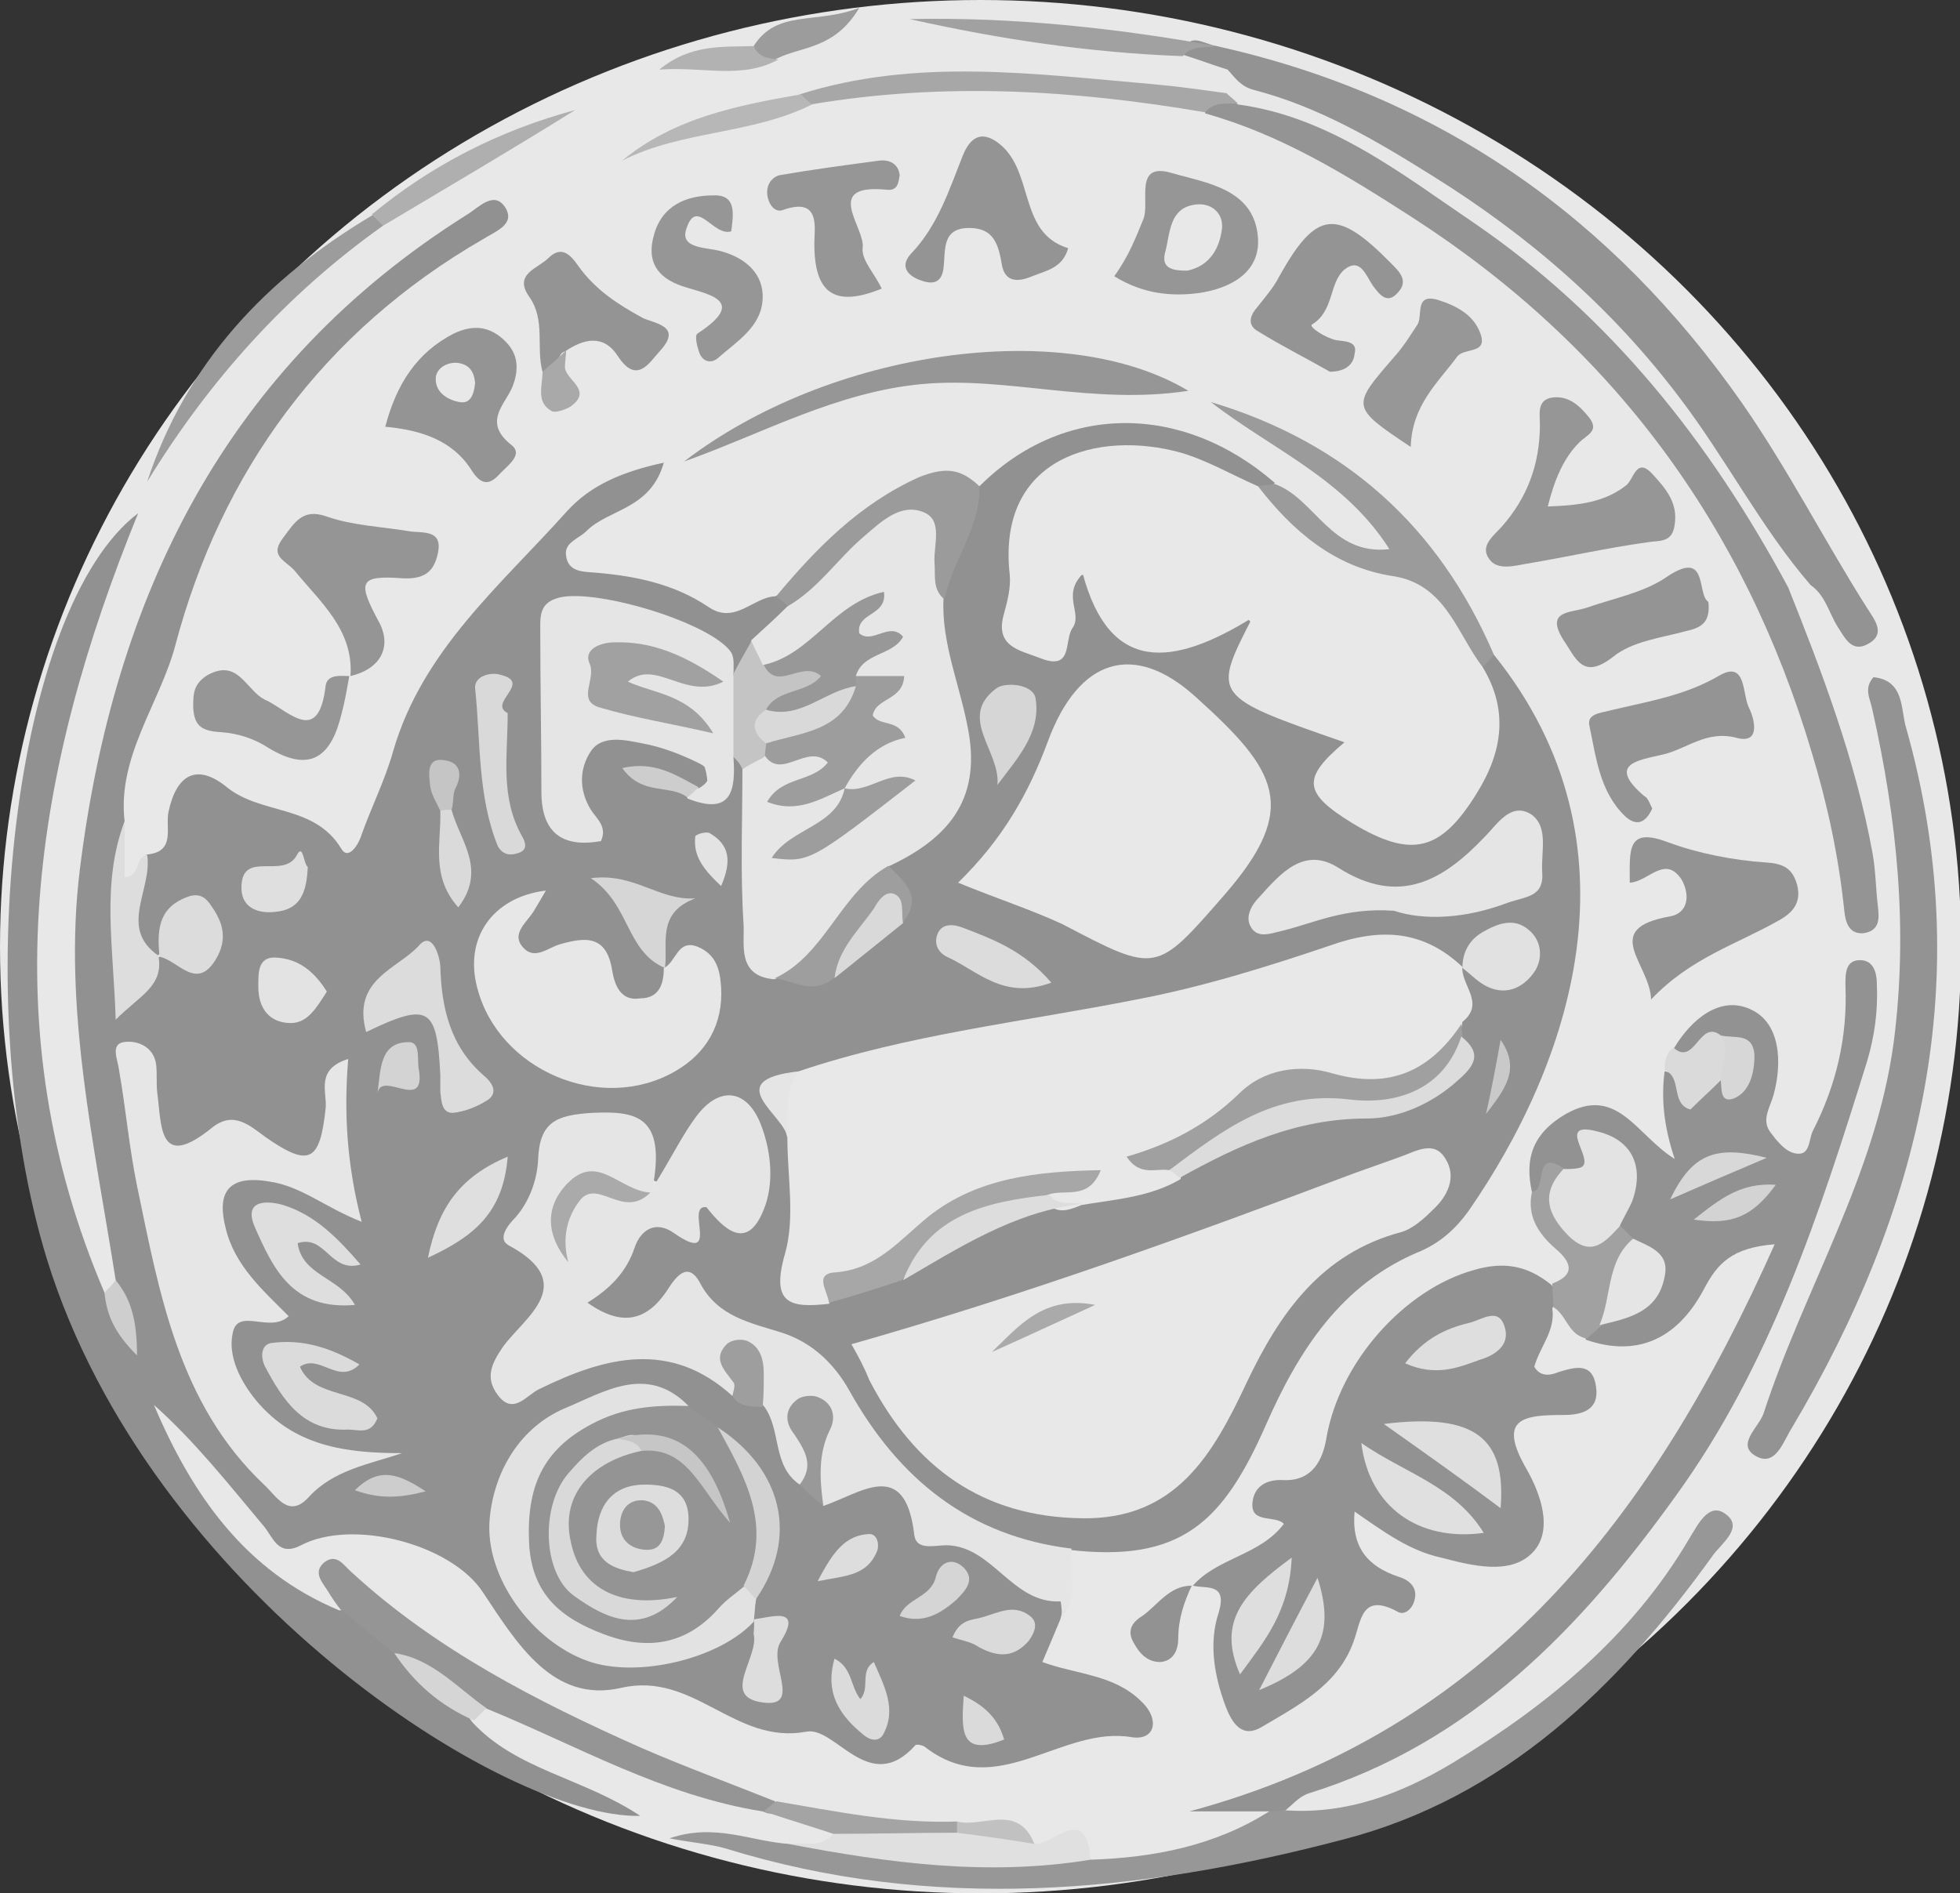
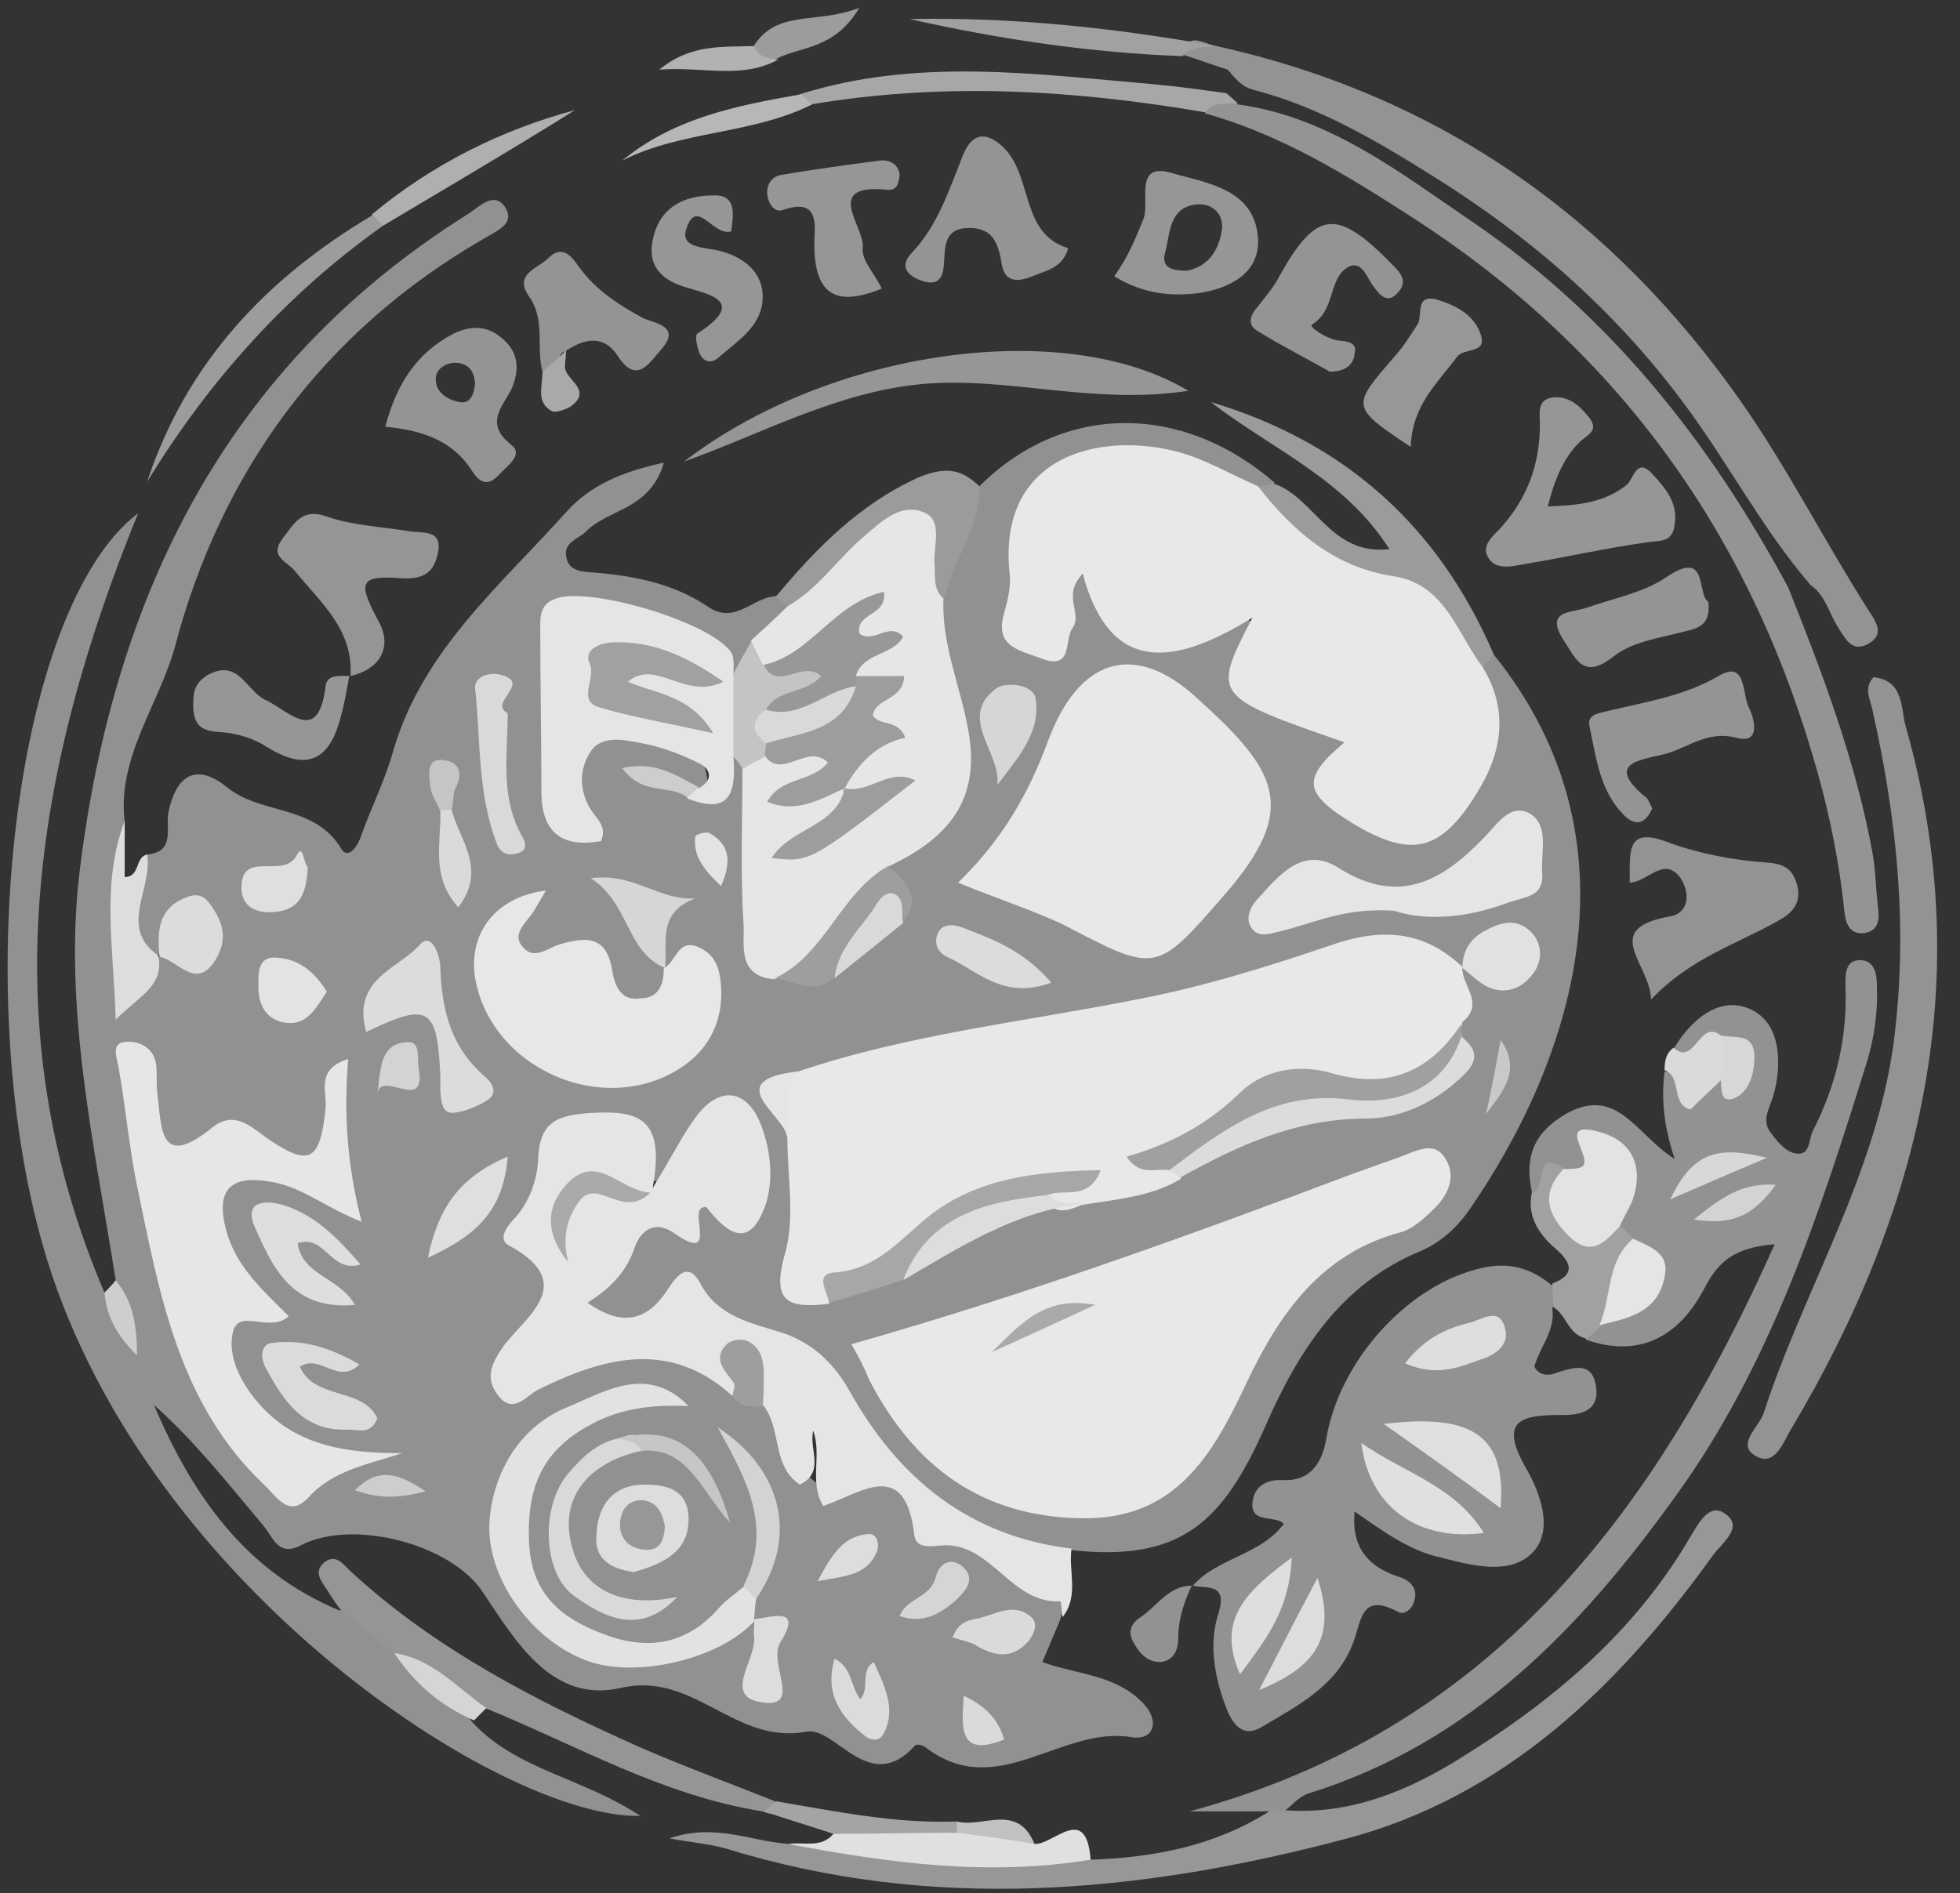
<svg xmlns="http://www.w3.org/2000/svg" version="1.1" id="Layer_1" x="0px" y="0px" viewBox="0 0 174.5 168.6" style="enable-background:new 0 0 174.5 168.6;" xml:space="preserve">
  <rect x="0" y="0" width="174.5" height="168.6" fill="#333333" stroke="none" />
  <style type="text/css">
	.st0{opacity:0.89;}
	.st1{fill:#FEFEFE;}
	.st2{fill:#9C9C9C;}
	.st3{fill:#9D9D9D;}
	.st4{fill:#FBFBFB;}
	.st5{fill:#9E9E9E;}
	.st6{fill:#A3A3A3;}
	.st7{fill:#9F9F9F;}
	.st8{fill:#A2A2A2;}
	.st9{fill:#A1A1A1;}
	.st10{fill:#A7A7A7;}
	.st11{fill:#A0A0A0;}
	.st12{fill:#F5F5F5;}
	.st13{fill:#A8A8A8;}
	.st14{fill:#B5B5B5;}
	.st15{fill:#AEAEAE;}
	.st16{fill:#F2F2F2;}
	.st17{fill:#BEBEBE;}
	.st18{fill:#C7C7C7;}
	.st19{fill:#EEEEEE;}
	.st20{fill:#B2B2B2;}
	.st21{fill:#C1C1C1;}
	.st22{fill:#E8E8E8;}
	.st23{fill:#B7B7B7;}
	.st24{fill:#E1E1E1;}
	.st25{fill:#D2D2D2;}
	.st26{fill:#FCFCFC;}
	.st27{fill:#FDFDFD;}
	.st28{fill:#FAFAFA;}
	.st29{fill:#F7F7F7;}
	.st30{fill:#ADADAD;}
	.st31{fill:#F0F0F0;}
	.st32{fill:#EFEFEF;}
	.st33{fill:#F3F3F3;}
	.st34{fill:#EDEDED;}
	.st35{fill:#ABABAB;}
	.st36{fill:#F6F6F6;}
	.st37{fill:#EAEAEA;}
	.st38{fill:#D5D5D5;}
	.st39{fill:#F1F1F1;}
	.st40{fill:#F4F4F4;}
	.st41{fill:#E6E6E6;}
	.st42{fill:#F8F8F8;}
	.st43{fill:#A5A5A5;}
	.st44{fill:#DBDBDB;}
	.st45{fill:#D7D7D7;}
	.st46{fill:#DFDFDF;}
	.st47{fill:#E0E0E0;}
	.st48{fill:#ECECEC;}
	.st49{fill:#EBEBEB;}
	.st50{fill:#B8B8B8;}
	.st51{fill:#AAAAAA;}
	.st52{fill:#A4A4A4;}
	.st53{fill:#D8D8D8;}
</style>
  <g class="st0">
-     <ellipse class="st1" cx="87.3" cy="84.3" rx="87.3" ry="84.3" />
    <path class="st2" d="M87.2,43.3c7.4-7.4,18-7.5,26.3-0.3c-0.3,0.4-0.7,0.7-1.1,0.8c-3.2,0.3-5.6-1.9-8.5-2.5   c-4-0.8-7.8-0.6-10.6,2.5c-3,3.2-1.8,7.6-2.1,11.4c-0.1,0.8,0.7,1.6,1.7,1.5c1-0.1,1.2-1,1.4-1.8c0.3-1.4-0.4-3.4,1.6-3.7   c1.4-0.2,2.2,1.3,3,2.4c2.2,3,5,3.6,8.3,2.2c3-1.2,5.4-1.9,4,3c-0.9,3.5,1.3,4.8,4.4,5c3.6,0.2,6.6,0.5,3.5,5.4   c-0.9,1.5,1.6,2.6,3,3.4c2.4,1.3,4.7,1.4,6.8-0.7c3.5-3.6,3.6-8,2.6-12.5c0.3-0.7,0.6-1.3,1.5-1.1c13.6,16.9,6.8,36.5-2.3,49.6   c-1.1,1.5-2.4,2.7-4.2,3.5c-7.1,2.9-10.9,8.9-13.8,15.5c-3.8,8.6-7.5,12.3-17.6,11.1c-7.7,1-13.5-2.8-17.2-8.7   c-3.9-6.2-9.6-9.4-15.5-12.7c-1.8-1-2.8,0.2-4,0.9c-1.9,1-4,1.3-5.6-0.3c-2-2,0.5-3.2,1.3-4.6c2.3-4,5.9-5.6,10.4-5   c1.7,0.2,2.2-0.5,2.3-1.8c0.1-2.1,0.6-4.5-1.7-5.9c-1.3-0.8-2.1,0.3-2.9,1.3c-0.5,0.7-0.9,1.4-1.3,2.1c-1.4,2.1-2.9,3.1-3.9-0.2   c-0.7-2.2-2.3-2.5-4.3-2.5c-2.3,0-3.3,1.2-3.7,3.3c-0.7,3.1-3.7,6.1-0.3,9.6c1.1,1.1-0.1,3.1-1,4.6c-0.8,1.4-2.3,2.4-2,5   c6.6-2.2,13.3-5.5,19.6,0.1c0.9,0.7,2,1.1,3,1.6c2.2,1.5,1.7,4.5,3.4,6.3c0.7,0.8,1.4,1.5,2.5,1.3c3.5-1.2,5.8-0.6,8.5,2.6   c2.1,2.5,5.9,4.2,9.4,5.3c2.3,0.8,2.9,1.8,2.3,3.9c-0.5,1.2-1,2.4-1.6,3.8c3,1.1,6.3,1.1,8.7,3.4c1.8,1.6,1.4,3.6-0.7,3.3   c-6.3-1.1-12,5.8-18.4,0.9c-0.2-0.2-0.8-0.3-0.9-0.2c-4.1,4.6-7.1-1.7-9.7-1.2c-6.4,1.2-10-5.4-16.5-3.9c-6.1,1.4-9.3-4-12.3-8.5   c-2.8-4.3-11.6-6.6-16.2-4.2c-2.1,1.1-2.5-0.8-3.4-1.8c-3.1-3.7-6.1-7.5-9.7-10.7c3.4,8,8.1,14.8,16.5,18.3   c2.8-0.4,3.7,2.2,5.4,3.4c1.9,2.4,4.8,3.9,6.4,6.5c3.9,4.3,9.9,5,15,8.4c-12.1,0.3-43.7-20.2-52.8-49.5c-7.1-23-3-58.1,8.1-66.5   C3,68.5-0.8,91.5,9.3,115.1c0.6,0.5,0.8,1.2,1.5,1.6c-0.5-0.9,0-1.9-0.5-2.7c-1.9-12.1-4.7-24.3-3.2-36.5c3-24.4,13-44.9,34.5-58.4   c1-0.6,2.4-2.2,3.4-0.6c0.9,1.5-0.9,2.1-2,2.8C28.8,29.5,19.7,42,15.6,57.5c-1.4,5.2-5.2,9.9-4.5,15.7c-1.3,4.1-0.1,8.2,0.3,12.2   c0.3,3.3,1.6,0.1,2.4,0.1c0.5-0.5,1.1-0.6,1.8-0.6c1.3,0.1,2.4-0.1,2.5-1.7c0-0.5-0.1-1.1-0.6-1.3c-1.6-0.5-1.8,1-2.4,1.9   c-0.4,0.7-0.8,1.4-1.8,1.5c-4.3-2.9-0.4-6.1-0.3-9.2c2.7-0.2,1.7-2.4,2-3.8c0.7-3.3,2.5-4.4,5.2-2.2c3.1,2.5,7.8,1.5,10.2,5.5   c0.6,1,1.5-0.3,1.8-1.3c0.9-2.5,2.1-4.9,2.8-7.4c2.6-9,9.6-14.8,15.5-21.4c2.1-2.3,4.9-3.5,8.6-4.3c-1.2,4.2-4.9,4.1-6.9,6.1   c-0.7,0.7-2,1-1.8,2.2c0.2,1.5,1.6,1.4,2.7,1.5c3.5,0.3,6.9,1,9.9,3c2.4,1.7,4-0.8,6-0.9c0.9-0.4,1.2,0.2,1.4,0.9   c-0.4,1.7-1.8,2.7-2.6,4.1c-0.9,0.9-1,3-3.1,2c-2.8-4.3-7.2-4.9-11.7-5.4c-1.6-0.2-3.2,0.4-3.3,2.3c-0.2,5.2-0.9,10.5,0.8,15.6   c0.2-6,1.3-7.6,5.8-7.5c4.7,0.1,6.8,1.7,6.7,5.3c-1.7,0.4-3-0.8-4.6-1c1,0.4,2.1,0.7,3.1,1.1c3.6,1.5,2-3,4-3.4   c0.8,0.2,1.2,0.7,1.5,1.4c0.9,3.6,0.3,7.2,0.5,10.8c0.1,2.1,0.1,4.3,1.6,6.1c1.4,1.3,2.9,1.6,4.6,0.8c2-1.3,3.9-2.6,5.5-4.4   c1.5-1.9-1.4-3.6-0.2-5.5c6.6-3.4,6.5-9,5.1-15.1c-0.6-2.5-1.3-5.1-1.2-7.8C83.8,49.7,84.9,46.3,87.2,43.3z" />
    <path class="st3" d="M113,161.3c-2.4,0-4.7,0-7.1,0c26.7-7.2,41.3-26.3,52.1-50.5c-3.8,0.3-5.1,1.7-6.3,4c-2.5,4.7-6.2,6-10.5,4.5   c-0.3-0.8,0.2-1.3,0.8-1.7c5.2-2.8,5.3-2.9,2.6-6.4c-0.5-0.5-0.9-1.1-1-1.8c0-0.7,0.1-1.3,0.3-1.9c0.4-1.4,0.8-3.1-0.6-4.1   c-1.8-1.3-1.8,2-3.4,1.6c-1.4-0.1-2.1,1.5-3.5,1.2c-0.7-3.1,0.1-5.3,3-7c4.6-2.6,6.3,1.9,9.7,4c-1-3-1.2-5.4-0.9-7.8   c1.6,0.2,2.8,2.9,4.7,0.6c2.7-0.5,2.2-1.6,0.5-2.8c-1.5-1-2.8,3.2-4.4,0.2c1.6-2.7,4.2-4.8,6.9-3.5c2.6,1.2,2.8,4.7,2,7.6   c-0.3,1.1-1.1,2.2-0.3,3.3c0.6,0.8,1.3,1.7,2.2,1.9c1.4,0.3,1.2-1.2,1.6-2c2.1-4.1,3.1-8.4,2.9-13c0-1,0-2.2,1.3-2.2   c1.2,0,1.5,1.1,1.5,2.2c0.1,2.3-0.2,4.6-0.9,6.9c-4.2,13.5-8.6,27-17,38.6c-8.4,11.7-18.2,22-32.7,26.5c-0.9,0.3-1.5,1.1-2.3,1.7   C113.9,161.6,113.5,161.6,113,161.3z" />
    <path class="st4" d="M71.2,132.2c-2.5-1.7-1.6-4.9-3.2-7c-0.9-0.9-0.7-2.3-1.5-3.2c-0.7,0.7,0.8,2.5-1.3,2.3   c-5.5-5-11.3-3.5-17.2-0.6c-1.1,0.5-2.3,2.4-3.7,0.5c-1.1-1.5-0.6-2.7,0.5-4.3c1.9-2.6,6.8-5.6,0.5-9c-1.1-0.6,0-1.9,0.6-2.5   c1.3-1.5,1.9-3.4,2-5c0.1-3.5,1.6-4.1,4.8-4.3c4-0.2,6.6,0.3,5.4,6.7c1.9-3.1,2.7-4.8,3.9-6.4c2.1-2.8,4.6-2.4,5.8,0.9   c0.9,2.4,1.1,5.2,0.2,7.4c-1.5,3.8-3.6,1.7-5.1-0.2c-2-0.3,1.4,5.3-2.9,2.3c-1.7-1.2-3-0.2-3.5,1.3c-0.7,2.1-2.1,3.6-4.2,4.9   c3.1,2.2,5.3,1.6,7.1-1.1c0.7-1.1,1.8-2.7,2.9-0.7c1.6,3.1,4.6,3.6,7.4,4.5c2.7,0.9,4.6,2.8,5.9,5.1c4.4,7.9,10.7,13,19.8,14.1   c-0.3,2,0.7,4.2-0.8,6.1c-0.1-0.5-0.1-1.4-0.2-1.4c-4.3,0.2-6-4.9-10.1-5c-1.1,0-2.7,0.5-2.9-0.9c-0.8-7-4.8-3.7-8.1-2.6   c-1.3-2.1-0.1-4.5-0.9-6.7C72,129.1,73.5,131.1,71.2,132.2z" />
    <path class="st3" d="M106.2,141.2c2.2-2.5,6-2.7,8.1-5.5c-0.7-0.8-2.9,0-2.8-1.8c0.1-1.5,1.2-2.2,2.8-2.1c2.6,0.1,3.5-1.9,3.8-3.8   c1.2-6.8,7-13.2,13.1-14.9c2.7-0.8,4.8-0.4,6.9,1.3c0.6,0.7,0.6,1.4,0.1,2.1c0.3,2-1.1,3.4-1.6,5.2c0.5,0.9,1.4,0.8,2.1,0.5   c1.6-0.5,3.1-0.9,3.4,1.3c0.3,2.1-1.3,2.5-2.9,2.5c-3.6,0-5.9,0.3-3.3,4.8c1.2,2.1,2.5,5.5,0.5,7.5c-2,2-5.4,1.1-8.1,0.4   c-2.8-0.6-5.1-2.3-7.7-4.1c-0.3,3.2,1.2,4.9,3.9,5.8c1,0.3,1.8,1,1.4,2.2c-0.2,0.7-0.9,1.3-1.5,0.9c-3.2-1.7-3.2,0.8-3.9,2.7   c-1.4,3.9-5,5.7-8.2,7.6c-1.7,1-2.6-0.3-3.2-1.9c-1-2.7-1.5-5.6-0.6-8.3C109.3,140.9,107.4,141.5,106.2,141.2L106.2,141.2z" />
    <path class="st5" d="M108.3,4.1c19.8,4.4,35.2,15.2,46.8,31.8c4.1,5.9,7.3,12.2,11.1,18.2c0.7,1.1,1.8,2.4,0,3.3   c-1.4,0.7-2-0.7-2.6-1.6c-0.8-1.3-1.1-2.8-2.4-3.7c-4.4-5.1-7.5-11.2-11.6-16.6c-6.1-8.1-13.5-14.5-22-19.8   c-5.1-3.2-10.2-6.2-16-7.7c-1.1-0.3-1.6-1-2.3-1.8c-1.3-0.4-2.6-0.9-3.9-1.3C105.7,2.7,107.1,3.9,108.3,4.1z" />
    <path class="st5" d="M166.8,60.3c2.8,0.3,2.4,2.9,2.9,4.5c6.3,22.3,1.4,42.9-10.2,62.4c-0.7,1.1-1.4,3.4-3.1,2.5   c-1.9-1,0.1-2.5,0.6-3.8c3.6-11.1,10-21.2,11.6-33.1c1.3-10.1,0.3-19.8-1.9-29.6C166.5,62.2,165.9,61.3,166.8,60.3z" />
    <path class="st6" d="M113,161.3c0.5,0,0.9-0.1,1.4-0.1c5.5,0.4,10.4-1.5,14.9-4.2c8.4-5.1,16-11.3,21.1-20c0.7-1.1,1.7-3.3,3.2-2.2   c1.7,1.2-0.3,2.6-1.1,3.7c-8.4,11.7-18.6,21.6-32.9,25.3c-18.2,4.8-36.6,6.5-55,0.8c-1.4-0.4-2.9-0.5-5-0.9   c4.1-1.4,7.3,0.3,10.7,0.5c7.7-0.1,15.4,0.5,23,0.8c1.4,0.1,2.6,0.4,3.9,0.6C102.7,165.4,108.1,164.4,113,161.3z" />
    <path class="st7" d="M167.2,80.8c-0.2-1.6-0.2-3.3-0.5-4.9c-1.5-8.2-4.5-16.1-7.5-23.6c0,0,0,0,0,0c-7-13-15.8-24.1-27.9-32.4   c-6.5-4.4-12.9-9.5-21.1-10.6c-0.2-0.2-0.5-0.4-0.7-0.6c-0.9,0.2-2.3-0.4-2.2,1.4c6.8,1.9,12.6,5.5,18.5,9.3   c17.8,11.5,29.5,27.4,35.5,47.6c1.4,4.6,2.4,9.3,2.9,14.1c0.1,1,0.4,2.1,1.7,2C167.4,82.9,167.3,81.7,167.2,80.8z" />
    <path class="st8" d="M60.9,41.1c13-10,33.9-12.9,44.9-6.3c-8.5,1.3-16.1-1.3-23.7-0.6C74.5,34.9,67.9,38.6,60.9,41.1z" />
    <path class="st9" d="M35.1,147.2c-1.6-1.3-3.2-2.6-4.8-3.9c-0.4-0.5-0.8-1.1-1.1-1.6c-0.5-0.8-1.4-1.7-0.3-2.6   c1.1-0.8,1.7,0.3,2.4,0.9c7.5,6.9,16.5,11.5,25.7,15.6c3.9,1.7,8,3.2,12,4.8c0.2,0.9,0,1.4-1.1,0.9c-8.9-1.4-16.6-5.9-24.7-9.2   C39.8,151.7,37.9,148.6,35.1,147.2z" />
    <path class="st5" d="M145.1,78.6c0-2.9-0.3-5,3.4-3.6c2.7,1,5.8,1.6,8.7,1.8c1.7,0.1,2.4,0.6,2.8,2c0.4,1.6-0.4,2.5-1.7,3.2   c-3.7,2.1-7.8,3.3-11.3,7c-0.1-3.2-4.6-6.3,1.7-7.4c1.6-0.3,1.8-1.9,1-3.3C148.2,76.1,146.8,78.5,145.1,78.6z" />
    <path class="st8" d="M137.8,45.1c2.9-0.1,5.1-0.4,7-1.9c0.7-0.6,0.9-2.6,2.4-0.9c1.1,1.2,2.2,2.5,1.9,4.4c-0.2,1.7-1.4,1.4-2.5,1.6   c-3.6,0.5-7.1,1.3-10.7,1.9c-1.1,0.2-2.6,0.6-3.3-0.4c-0.9-1.2,0.4-2.1,1.1-2.9c2.3-2.6,3.4-5.6,3.4-9.1c0-0.9-0.3-2.2,1.1-2.4   c1.5-0.2,2.5,0.8,3.3,1.8c0.9,1.2-0.2,1.5-0.9,2.2C139.2,40.8,138.4,42.7,137.8,45.1z" />
    <path class="st10" d="M133,58.3c-0.3,0.4-0.6,0.7-1,1.1c-1.2,0.1-1.9-0.7-2.3-1.5c-1.7-3.6-4.9-5-8.4-6.2c-4.2-1.4-8.3-3.3-9.3-8.4   c0.5-0.1,1-0.1,1.5-0.2c3.6,1.3,5,6.4,10.2,5.8c-4-6.3-10.5-8.9-15.9-13.1C119.8,39.4,128.1,46.9,133,58.3z" />
    <path class="st9" d="M31.2,60.2c0.3-4.1-2.7-6.6-4.9-9.3c-0.8-1-2.4-1.3-1.1-3c1-1.3,1.7-2.7,3.9-1.9c2.3,0.8,4.9,0.9,7.3,1.3   c1.2,0.2,3-0.2,2.6,1.9c-0.3,1.4-0.9,2.4-3.1,2.3c-4-0.3-4.1,0.3-2.1,4C34.9,57.7,33.8,59.6,31.2,60.2L31.2,60.2z" />
    <path class="st11" d="M95.1,22.1c-0.5,1.8-2,2-3.2,2.5c-1.2,0.5-2.4,0.6-2.7-1c-0.3-1.8-0.7-3.3-2.9-3.3c-2.5,0-2.1,2-2.3,3.6   c-0.2,1.5-1.2,1.4-2.2,1c-1-0.4-1.7-1.2-0.7-2.3c2.4-2.5,3.4-5.7,4.6-8.7c0.6-1.5,1.5-2.3,3-1.3C92.2,15,90.5,20.7,95.1,22.1z" />
    <path class="st11" d="M118.4,33.1c-2.1-1.2-4.3-2.3-6.4-3.6c-0.9-0.5-0.8-1.3-0.1-2.1c0.7-0.9,1.5-1.8,2-2.8   c3.3-5.9,5.1-6.1,10-1.1c0.7,0.7,1.5,1.5,0.6,2.5c-1,1.2-1.7,0.2-2.3-0.6c-0.6-0.9-1.1-2.5-2.5-1.4c-1.4,1.2-0.9,3.7-2.9,4.9   c-0.3,0.2,1.2,1.2,2.2,1.4c0.8,0.1,1.9,0.1,1.6,1.2C120.5,32.6,119.6,33.1,118.4,33.1z" />
    <path class="st7" d="M147.1,72c-0.6,1.3-1.4,1.6-2.4,0.7c-2.3-2.2-2.6-5.3-3.2-8.1c-0.2-1,0.9-1.1,1.7-1.3c3.3-0.8,6.7-1.3,9.8-3.1   c2.5-1.5,2.1,1.6,2.7,2.8c0.5,1,1.1,3.3-1.1,2.7c-2.7-0.7-4.4,1-6.6,1.5c-2.1,0.5-5,0.8-1.6,3.7C146.7,71,146.9,71.6,147.1,72z" />
    <path class="st8" d="M65.1,20.6c-1.6,0.5-3.1-3.1-4-0.2c-0.6,1.8,1.9,1.6,3.2,2c2.1,0.6,3.7,2,3.6,4.2c-0.1,2.5-2.3,3.8-4,5.3   c-0.6,0.5-1.3,0.3-1.6-0.4c-0.2-0.5-0.5-1.6-0.2-1.8c4.6-3,0.8-3.5-1.3-4.2c-2.4-0.8-3.2-2.3-2.6-4.5c0.7-2.7,2.9-3.6,5.3-3.6   C65.6,17.3,65.3,19.1,65.1,20.6z" />
    <path class="st8" d="M78.5,25.7c-4.4,1.8-6,0.2-6-4c0-1.4,0.6-4.2-2.8-3c-0.8,0.3-1.4-0.7-1.4-1.6c0-0.7,0.4-1.3,1.1-1.5   c2.9-0.5,5.9-0.9,8.9-1.3c0.9-0.1,1.7,0.3,1.8,1.3C80,16.1,80,17,79,16.9c-5.9-0.6-1.9,3.4-2.2,5.2C76.7,23.2,77.9,24.4,78.5,25.7z   " />
    <path class="st11" d="M48.3,33.1c-0.6-2.2,0.3-4.6-1.2-6.7c-1.4-2,0.8-2.5,1.7-3.4c1.2-1.2,2-0.3,2.7,0.7c1.5,2.1,3.5,3.4,5.7,4.6   c1,0.5,3.6,0.7,1.6,2.9c-1,1.1-2.1,3.1-3.8,0.5c-1.3-2-3.1-1.5-4.7-0.4C49.3,31.5,50.1,33.8,48.3,33.1z" />
    <path class="st10" d="M87.2,43.3c0.1,3.7-2.4,6.6-3.1,10c-1.9-0.1-1.7-1.6-2-2.8c-1-3.8-1.5-4-4.6-1.3c-1.7,1.5-3.2,3.4-5.1,4.6   c-0.7,0.4-1.4,0.8-2.2,0.2c-0.4-0.3-0.7-0.6-1.1-0.9c3.6-4.3,7.4-8.2,12.7-10.6C84.3,41.5,85.6,41.8,87.2,43.3z" />
    <path class="st11" d="M152.1,53.6c0.2,1.9-0.7,2.3-2,2.6c-2.2,0.6-4.8,0.9-6.5,2.3c-2.7,2.1-3.3,0.1-4.4-1.5   c-1.7-2.7,0.7-2.4,2.1-2.9c2.3-0.8,4.9-1.3,6.9-2.6C152.2,48.7,151,52.9,152.1,53.6z" />
    <path class="st6" d="M125.6,39.8c-5.4-3.6-5.3-3.6-1.4-8.1c0.8-0.9,1.4-1.9,2-2.8c0.5-0.8-0.3-2.8,1.8-2.2c1.6,0.5,3.2,1.3,3.8,3   c0.7,1.9-1.5,1.2-2.1,2.1C128,34.1,125.7,36.1,125.6,39.8z" />
    <path class="st12" d="M97.1,165.6c-9.1,1.5-18,0.3-26.9-1.4c1.4-0.2,2.9,0.4,4-0.9c3.4-1.6,7-0.1,10.4-0.6c2.6,0,5.2-0.3,7.5,1.5   C93.8,164.3,96.7,160.5,97.1,165.6z" />
    <path class="st8" d="M31.1,60.2c-0.2,1.1-0.4,2.3-0.7,3.4c-0.9,3.7-2.7,5.3-6.5,3c-1.2-0.8-2.7-1.3-4.2-1.4   c-1.7-0.1-2.4-0.5-2.5-2.2c0-1.2,0-2.1,1.3-2.9c1.5-0.8,2.4-0.4,3.4,0.7c0.6,0.6,1.1,1.3,1.9,1.6c2.1,1.1,4.6,3.9,5.2-1.4   C29.2,60,30.4,60.2,31.1,60.2C31.2,60.2,31.1,60.2,31.1,60.2z" />
    <path class="st13" d="M34.1,20.1c-8.6,6.1-15.5,13.8-21,22.8c3.5-10.6,10.6-18.1,20-23.7C34.2,18.8,34.4,19.3,34.1,20.1z" />
    <path class="st14" d="M109.2,8.3c0.3,0.3,0.7,0.6,1,0.9c-1,0.1-2.1-0.2-2.9,0.8C95.6,8,84,7.3,72.2,9.3c-1,0.5-1.2,0-1-0.9   c10.4-3.3,21-1.8,31.5-0.9C104.9,7.7,107,8,109.2,8.3z" />
    <path class="st15" d="M138.3,116.4c0-0.7-0.1-1.4-0.1-2.1c2.1-0.8,1.7-1.9,0.3-3.1c-1.5-1.3-2.6-2.9-2.1-5.1c1.4,0,0-4,2.9-2   c0.1,3.2,0.8,5.9,5,5.1c0.4,0.4,0.8,0.8,1.2,1.2c-0.2,2.9-0.2,5.8-3,7.7c-0.4,0.4-0.8,0.7-1.2,1.1   C139.6,118.9,139.5,117.1,138.3,116.4z" />
    <path class="st15" d="M108.3,4.1c-1,0.2-2.2-0.1-3,0.9C97.1,4.7,89,3.5,81,1.7C90.2,1.5,99.3,2.5,108.3,4.1z" />
    <path class="st16" d="M14.1,85.1c0.5,2.7-1.6,3.5-3.8,5.7c-0.2-6.6-1.3-12.1,0.8-17.7c0,1.7,0,3.3,0,5c1.4,0,0.9-1.8,2-2   C13.6,79.2,10.5,82.6,14.1,85.1L14.1,85.1z" />
    <path class="st17" d="M34.1,20.1c-0.3-0.3-0.6-0.6-1-1c5.3-4.4,11.4-7.5,18.1-9.3C45.6,13.3,39.8,16.7,34.1,20.1z" />
    <path class="st18" d="M71.3,8.4c0.3,0.3,0.6,0.6,1,0.9c-5.4,2.7-11.6,2.3-16.9,5C60,10.5,65.6,9.4,71.3,8.4z" />
    <path class="st19" d="M153.2,96.2c-0.9,0.9-1.8,1.7-2.7,2.6c-1.8-0.5-0.7-2.9-2.3-3.5c0-0.8,0.1-1.5,0.8-2c1.9,1.7,2.3-2.6,4.2-1.1   C155,93.5,154.8,94.8,153.2,96.2z" />
    <path class="st3" d="M106.1,141.2c-0.7,1.5-1.2,3-1.2,4.7c0,1-0.4,2-1.6,2.1c-1.1,0-1.8-0.7-2.3-1.6c-0.7-1.1-0.3-1.9,0.7-2.5   C103.1,142.9,104.1,141.2,106.1,141.2C106.2,141.2,106.1,141.2,106.1,141.2z" />
    <path class="st13" d="M67.1,4.1c2.1-3.3,5.5-1.9,9.4-3.4c-2.2,3.7-5.1,3.4-7.3,4.5C68,5.8,67,6,67.1,4.1z" />
    <path class="st20" d="M85.2,163.2c-3.7,0-7.3,0.1-11,0.1c-2.1-0.7-4.1-1.3-6.2-2c0.4-0.3,0.7-0.6,1.1-0.9c5.3,0.9,10.6,2,16.1,1.8   c0.3,0.2,0.4,0.4,0.3,0.7C85.4,163.1,85.3,163.2,85.2,163.2z" />
    <path class="st21" d="M67.1,4.1c0.4,1,1.3,1.1,2.2,1.2C66,7.1,62.6,5.9,58.7,6.2C61.5,3.9,64.3,4.2,67.1,4.1z" />
    <path class="st22" d="M35.1,147.2c3.4,0.5,5.6,3.1,8.2,4.9c-0.4,0.4-0.7,0.7-1.1,1.1C39.2,151.9,36.9,149.9,35.1,147.2z" />
    <path class="st23" d="M48.3,33.1c0.7-0.6,1.4-1.2,2.1-1.9c0,0.5-0.1,1-0.1,1.4c-0.1,1.2,2.6,2.1,0.5,3.6c-0.5,0.3-1.4,0.6-1.7,0.4   C47.7,35.8,48.3,34.4,48.3,33.1z" />
    <path class="st24" d="M10.3,114c1.3,1.6,1.9,3.4,1.9,6.7c-2.1-2.1-2.7-3.7-2.9-5.6C9.6,114.8,10,114.4,10.3,114z" />
    <path class="st25" d="M85.2,163.2c0-0.3,0-0.7,0-1c2.3,0.6,5.4-1.7,6.9,2C89.8,163.8,87.5,163.5,85.2,163.2z" />
    <path class="st1" d="M105.1,105c-2.7,1.6-5.8,1.8-8.8,2.3c-1.2,0.5-2.3,0.9-3.3-0.4c-0.4-0.5,0.7-1.3,0.3-1.2   c-4.5,1.3-9.3,2.2-12.6,6.1c-1.8,2.2-5.4,1.7-6.9,4.3c-3.5,0.4-5.2,0-3.9-4.5c0.9-3.2,0.2-6.8,0.2-10.3c-0.5-2.1-1.9-4.4,1-5.9   c9.8-3.3,20-4.4,30.1-6.4c5.8-1.1,11.6-2.9,17.2-4.8c4.5-1.6,8.3-1.4,11.8,1.9l0-0.1c-0.2,1.7,2.1,3.3,0,5   c-0.7,4.5-4.1,6.5-7.7,5.9c-6.3-1.1-11.2,0.6-15.6,4.8c-0.7,0.7-2.3,0.2-2.3,1.9C104.9,104,105.3,104.4,105.1,105z" />
    <path class="st1" d="M112,43.3c3.1,4,6.8,7.2,12,8c4.7,0.7,5.7,5.1,8,8.1c2.3,3.8,1.8,7.5-0.5,11.2c-3.2,5.2-5.8,5.9-11.1,2.7   c-4.4-2.7-4.5-4-0.7-7.2C107.9,62,107.9,62,111.5,55c-7.1,4.4-12.7,5-15.1-3.9c-1.9,1.9,0,3.5-0.9,4.8c-0.8,1.1,0.1,3.9-2.9,2.7   c-1.8-0.7-4.1-1-3.2-4c0.3-1.1,0.6-2.3,0.5-3.4c-1.2-10.6,8-12.9,15.2-10.9C107.5,41,109.7,42.3,112,43.3z" />
    <path class="st1" d="M75.8,119.7c15.5-4.4,30.1-9.7,44.7-15.2c1.4-0.5,2.8-1,4.2-1.5c1.4-0.5,3-1.5,4,0.2c1,1.6,0.2,3.3-1.1,4.5   c-0.8,0.8-1.8,1.7-2.8,2c-7.2,1.9-10.9,7.3-13.8,13.4c-3,6.4-6.3,12.2-14.6,12.1c-9-0.1-15-4.6-19-12.3   C77,121.9,76.5,120.9,75.8,119.7z" />
    <path class="st1" d="M85.3,78.6c4-3.9,6.3-8,8-12.6c2.7-7.3,7.6-9,13.2-3.9c7.2,6.5,9.3,9.8,2.5,17.6c-6.1,7-6,7-14.4,2.6   C91.8,81,88.7,80,85.3,78.6z" />
    <path class="st26" d="M70.1,54c2.8-1.6,4.5-4.3,6.9-6.3c1.5-1.3,3.2-2.9,5.2-2.1c1.8,0.7,0.9,2.9,1,4.5c0.1,1.1-0.2,2.3,0.8,3.2   c-0.2,4,1.5,7.8,2.2,11.7c1.2,6.4-2,9.8-7.2,12.2c-2.7,4-4.7,8.7-10.1,10c-3.3-0.3-2.6-3.1-2.7-4.9c-0.3-4.6-0.1-9.3-0.1-14   c0.4-1,1.1-1.5,2.2-1.6c1.5,0.2,2.9-0.5,4.4-0.2c1.1,0.2,2.2,1.1,1.2,2c-3.6,3.4,2.2,0.2,1.1,1.7c1.7,3.5-2.8,2.9-2.8,4.8   c2-1.6,4.1-3.7,6.2-4.5c-0.6,0.4-1.9,1-3.3-0.1c-0.6-3,2.2-4.9,2.6-7.9c0.4-2.8-2.2-0.8-1.8-2.1c-0.8-1.5,1.3-2.9,1.3-3   c-2.7-1-1.3-2.2,0.2-4.2c-3.2,3.4-5.5,6.7-9.9,6.3C66.6,59,66.6,58,66.9,57C68,56,69.1,55,70.1,54z" />
    <path class="st26" d="M35.8,129.4c-3,1-6.1,1.5-8.3,3.9c-1.8,2-2.9-0.1-4-1.1c-7.6-7.2-9.3-17-11.3-26.6c-0.7-3.4-1-6.9-1.6-10.3   c-0.1-0.9-0.8-2.3,0.4-2.5c1.2-0.2,2.7,0.4,2.9,2c0.1,0.8,0,1.7,0.1,2.5c0.4,3,0.1,7,4.9,3.1c1.9-1.5,3.3-0.2,4.8,0.9   c3.9,2.7,4.8,2.1,5.3-2.7c0.1-1.4-0.9-3.4,2-4.3c-0.4,4.9-0.1,9.5,1.2,14.5c-3.3-1.3-5.4-3.2-8.3-3.6c-3.7-0.6-4.6,1.1-3.8,4.2   c0.8,3.3,3.3,5.5,5.6,7.8c-1.7,1.6-4.6-0.9-5,1.6c-0.4,2,0.7,4.2,2.1,5.9C26.2,128.8,30.8,129.4,35.8,129.4z" />
    <path class="st27" d="M59.1,86.2c1.1-0.5,1.2-2.6,3-1.9c1.7,0.7,2,2.1,2.1,3.6c0.2,3.3-1.3,5.9-4.1,7.5c-6.6,3.8-15.7-0.1-17.6-7.4   c-1.2-4.4,1.3-8.1,6.1-8.7c-0.4,0.7-0.7,1.2-1,1.7c-0.6,1.1-2.2,2.1-1,3.4c1,1.1,2.2,0,3.2-0.3c2.4-0.7,4.2-0.8,4.7,2.3   c0.2,1.2,0.7,2.8,2.5,2.5C58.7,88.9,59.1,87.6,59.1,86.2L59.1,86.2z" />
-     <path class="st7" d="M61.3,125.2c0.9,0.6,1.7,1.3,2.6,1.9c4.2,4.2,6.1,8.8,2.8,14.5c-4.3,5.4-8.7,6.9-13.8,4.9   c-6-2.4-8.6-8-6.7-14.2C47.9,126.6,54.8,123.4,61.3,125.2z" />
    <path class="st28" d="M65.3,67.4c0.2,2.9-0.1,5.3-4.1,3.7c-0.2-0.9-0.1-1.4,1-0.9c1.3-0.7,1.1-1.7,0.1-2.2   c-1.6-0.8-3.4-1.5-5.1-1.8c-1.5-0.3-3.6-0.8-4.6,0.7c-1,1.5-1.1,3.4,0,5.2c0.5,0.8,1.5,1.5,0.9,2.8c-3.4,0.6-5.3-0.7-5.3-4.4   c0-4.8-0.1-9.6-0.1-14.4c0-1.1-0.1-2.3,1.4-2.8c3-1.1,13.8,2.1,15.6,4.8c0.3,0.5,0.2,1.3,0.2,2C67.1,62.4,66.9,64.9,65.3,67.4z" />
    <path class="st29" d="M61.3,125.2c-3-0.1-5.8,0.1-8.6,1.6c-4.4,2.3-5.8,5.6-5.6,10.5c0.2,4.7,2.9,6.8,6.6,8.2   c3.9,1.5,7.4,1,10.3-2.3c0.6-0.7,1.5-1.3,2.2-1.9c0.9-0.2,1.4,0.1,1.1,1.2c-0.1,0.6-0.1,1.2-0.2,1.9c0,0,0.1-0.1,0.1-0.1   c-3,3.4-10.5,5.2-14.9,3.6c-4.8-1.7-9.2-7.4-8.7-12.7c0.4-4.2,2.7-8.1,6.7-9.8C53.7,124,57.6,121.4,61.3,125.2z" />
    <path class="st28" d="M124.1,81.1c-4.4-0.3-7.1,1.1-10,1.8c-0.9,0.2-2.1,0.7-2.7-0.3c-0.6-0.9,0-2,0.7-2.7c1.9-2.1,4-4.6,7.1-2.6   c5.4,3.4,9.3,1.1,13-2.8c1.1-1.1,2.3-3.1,4.1-2c1.6,1.1,0.9,3.3,1,5.1c0.2,2.3-1.4,2.2-3.1,2.8C130.5,81.8,126.8,82,124.1,81.1z" />
    <path class="st30" d="M104.1,104.2c-1.2-0.2-2.6,0.6-3.8-1.2c3.8-1.1,7.1-2.8,10-5.6c2.2-2.2,5.4-2.7,8.4-1.8   c5,1.4,8.6-0.2,11.4-4.4c0,0.4,0.1,0.8,0.1,1.3c1,2.6-1.2,3.4-2.6,4.5c-1.5,1.1-3.3,1.8-5.1,1.7   C115.7,98.3,109.9,101.1,104.1,104.2z" />
    <path class="st31" d="M32.6,91.9c-1.3-4.7,2.8-5.6,4.7-7.7c1.1-1.3,1.8,0.7,1.9,1.8c0.1,3.8,0.9,7.2,3.9,9.8   c0.6,0.5,1.3,1.4,0.4,2.1c-0.9,0.6-2.1,1.1-3.2,1.2c-1,0-1-1.1-1.1-1.9c0-0.5,0-1,0-1.5C38.9,89.7,38.2,89.2,32.6,91.9z" />
    <path class="st31" d="M104.1,104.2c4.8-3.6,9.3-7.1,16-6.3c4,0.5,8.4-0.7,10-5.6c1.9,1.5,1.2,2.6-0.3,3.9c-2.3,2.1-5.3,3.4-8.1,3.4   c-6.3,0-11.5,2.4-16.7,5.3C104.8,104.7,104.5,104.4,104.1,104.2z" />
    <path class="st14" d="M73.8,116c-0.1-1-1.4-2.6,0.6-2.7c3.7-0.3,5.7-2.9,8.3-5c4.3-3.4,9.6-4,15.3-4.1c-1.1,2.8-3.3,1.6-4.7,2.2   c-4.7,1.8-9.7,3.1-13,7.6C78.2,114.7,76,115.4,73.8,116z" />
    <path class="st32" d="M32,121.5c-1.9,1.9-3.5-1-5.3,0.2c1.3,3,5.6,1.8,6.9,4.6c-0.6,1.5-1.7,1-2.6,1c-4,0.2-5.8-2.6-7.4-5.6   c-0.4-0.8-0.4-1.9,0.5-2.1C26.9,119.2,29.4,120,32,121.5z" />
    <path class="st33" d="M31.6,116.2c-5.6,0.5-7.3-3.3-8.9-6.9c-1.1-2.5,1.1-2.4,2.5-2c2.9,0.9,4.9,3,6.9,5.3   c-2.7,0.8-3.1-2.7-5.6-1.9C26.9,113.6,30.2,113.7,31.6,116.2z" />
    <path class="st34" d="M45.2,63.5c0,3.8-0.7,7.5,1.3,11c0.4,0.7,0.4,1.3-0.5,1.5c-0.6,0.2-1.3,0.1-1.7-0.7c-1.8-4.5-1.5-9.3-2-14   c-0.1-1.1,1.4-1.5,2.3-1.2C47.4,60.8,43.4,62.6,45.2,63.5z" />
    <path class="st35" d="M69,87.1c4.5-2.1,5.8-7.6,10.1-10c1.4,1.4,3.2,2.8,1.2,5.1c-3.7-0.4-4.2,3.1-6.1,4.9   C72.5,88.6,70.8,87.4,69,87.1z" />
    <path class="st36" d="M130.2,86.2c0-1.4,0.6-2.5,1.8-3.2c1.4-0.8,2.8-1.3,4.1-0.2c1.1,0.9,1.3,2.4,0.6,3.6   c-0.9,1.4-2.4,2.3-4.2,1.5C131.6,87.5,130.9,86.7,130.2,86.2C130.2,86.1,130.2,86.2,130.2,86.2z" />
    <path class="st37" d="M88.8,69.9c0.3-3-3.6-6-0.1-8.6c0.8-0.6,3.3-0.4,3.5,0.9C92.7,65.3,90.5,67.6,88.8,69.9z" />
    <path class="st31" d="M93.6,87.5c-4.3,1.6-6.6-1.1-9.3-2.3c-0.8-0.4-1.2-1.2-0.8-2.1c0.4-0.9,1.4-0.8,2.2-0.5   C88.3,83.6,91.1,84.6,93.6,87.5z" />
    <path class="st38" d="M65.3,67.4c0-2.5,0-5,0-7.4c0.5-1,1.1-2,1.6-2.9c0.3,0.7,0.7,1.4,1,2.1c0.7,0-0.1-0.1,0.5,0.1   c1.6,0.5,4-1.9,4.8,0.6c0.8,2.6-2.4,2.6-3.7,3.8c-0.9,0.7-1,1.6-1,2.7c0,0.4-0.2,0.8-0.6,1.1c-0.6,0.3-1.2,0.6-1.8,1   C65.9,68,65.6,67.7,65.3,67.4z" />
    <path class="st31" d="M14.2,85.2C14,83,14,80.9,16.6,79.9c1-0.4,1.6-0.1,2.1,0.6c1,1.4,1.6,2.8,0.7,4.6   C17.6,88.5,15.9,85.5,14.2,85.2C14.1,85.1,14.2,85.2,14.2,85.2z" />
    <path class="st39" d="M80.4,114c2.3-5.9,7.5-7,13-7.6c0.8,1,1.9,0.6,2.9,0.8C90.3,107.9,85.4,111.1,80.4,114z" />
    <path class="st37" d="M59.2,86.2c-3.5-1.5-3.1-5.7-6.6-8c3.9-0.5,6,2,9.3,1.8C58.4,81.3,59.5,84.1,59.2,86.2   C59.1,86.2,59.2,86.2,59.2,86.2z" />
    <path class="st40" d="M45.2,103c-0.4,5-3,7.1-7.1,9C39,107.6,40.9,104.8,45.2,103z" />
    <path class="st41" d="M67.3,142.4c-0.4-0.4-0.7-0.8-1.1-1.2c2.7-5.3,0.1-9.7-2.3-14.1C69.7,130.9,71.1,136.9,67.3,142.4z" />
    <path class="st42" d="M29.1,88.3c-0.9,1.4-1.7,2.8-3.2,2.8c-1.9,0-2.9-1.3-2.9-3.2c0-1.3-0.1-2.9,1.9-2.6   C26.8,85.5,28.1,86.7,29.1,88.3z" />
    <path class="st40" d="M27.4,77.2c-0.1,2.2-0.6,3.8-2.9,4c-1.7,0.2-3.1-0.5-3-2.3c0.1-3.2,3.7-0.6,4.9-2.7C27,75,27,76.9,27.4,77.2z   " />
    <path class="st32" d="M74.3,147.7c1.6,0.8,1.4,2.5,2.3,3.6c0.9-1-0.1-2.5,1.2-3.3c0.9,2.1,2.1,4.2,0.8,6.5c-0.4,0.6-1.1,0.5-1.7,0   C74.8,152.8,73.4,150.8,74.3,147.7z" />
    <path class="st19" d="M84.8,145.8c0.7-1.7,1.8-1.5,2.7-1.8c1.4-0.4,2.8-1.2,4.2-0.1c0.8,0.6,0.4,1.5-0.1,2.2   c-1.3,1.5-2.7,1.5-4.4,0.6C86.5,146.2,85.7,146.1,84.8,145.8z" />
    <path class="st39" d="M67.1,144.2c1.6-0.2,4.4-1.2,2.4,2c-1.2,1.9,2,5.9-1.6,5.4c-3.8-0.5-0.3-4-0.8-6.1   C67.1,145.2,67.2,144.7,67.1,144.2C67.2,144.2,67.1,144.2,67.1,144.2z" />
-     <path class="st43" d="M71.2,132.2c1.3-1.7,0.5-3-0.5-4.5c-0.8-1-0.9-2.2,0.3-3.1c0.4-0.3,1.3-0.4,1.8-0.2c1.3,0.5,1.7,1.7,1.1,2.9   c-1.1,2.2-0.9,4.5-0.6,6.8C72.5,133.5,71.9,132.9,71.2,132.2z" />
    <path class="st19" d="M40.2,72.1c0.7,2.7,3.2,5.3,0.6,8.7c-2.5-2.8-1.5-5.8-1.6-8.6C39.5,71.7,39.9,71.7,40.2,72.1z" />
    <path class="st35" d="M65.2,124.3c0.1-0.4,0.3-1,0.1-1.2c-0.8-1.1-1.9-2.1-0.6-3.4c0.4-0.4,1.3-0.5,1.8-0.3   c1.2,0.5,1.5,1.7,1.5,2.9c0,1,0,2-0.1,3C67,125.2,65.9,125.4,65.2,124.3z" />
    <path class="st34" d="M74.3,87.1c0.3-2.6,2.2-4.3,3.5-6.2c0.4-0.7,1-1.6,1.8-1.3c1,0.4,0.6,1.7,0.8,2.6   C78.3,83.9,76.3,85.5,74.3,87.1z" />
    <path class="st41" d="M33.6,97.4c0.3-2.2,0.2-4.6,2.8-4.6c1.1,0,0.7,1.6,0.9,2.5C37.9,99.1,33.9,95.2,33.6,97.4z" />
    <path class="st22" d="M80.1,143.9c0.6-1.6,2.7-1.6,3.2-3.4c0.3-1.4,1.5-1.9,2.5-0.9c1.1,1.1,0.1,2.1-0.7,2.9   C83.6,143.8,82.1,144.6,80.1,143.9z" />
    <path class="st39" d="M72.8,140.8c1.4-2.7,2.5-4.1,4.6-4.2c0.7,0,0.9,0.9,0.7,1.5C77.2,140.3,75.4,140.3,72.8,140.8z" />
    <path class="st44" d="M133.6,92.6c1.9,2.7,0.2,4.6-1.3,6.6C132.8,97,133.2,94.8,133.6,92.6z" />
    <path class="st19" d="M85.8,151c2.1,1,3.1,2.2,3.6,3.9C85.4,156.5,85.6,154,85.8,151z" />
    <path class="st42" d="M64.2,78.9c-1.6-1.5-2.5-2.7-2.3-4.4c0-0.2,1-0.5,1.3-0.3C64.9,75.2,65.2,76.6,64.2,78.9z" />
    <path class="st45" d="M40.2,72.1c-0.3,0-0.7,0-1,0.1c-0.3-0.7-0.8-1.4-0.9-2.2c-0.1-1-0.4-2.6,1.3-2.3c1.4,0.2,1.6,1.3,0.9,2.6   C40.3,70.8,40.4,71.5,40.2,72.1z" />
    <path class="st46" d="M37.9,132.8c-2.3,0.6-4.1,0.7-6.3-0.1C33.8,130.5,35.6,131.3,37.9,132.8z" />
    <path class="st4" d="M71.1,95.4c-1.3,1.8-0.9,3.9-1,5.9C69.9,99.3,64,96.2,71.1,95.4z" />
    <path class="st47" d="M62.2,70.1c-0.3,0.3-0.6,0.6-1,0.9c-1.6-1.2-4-0.1-5.8-2.6C58.3,67.7,60.3,69.1,62.2,70.1z" />
    <path class="st42" d="M144.2,109.2c-1.3,1.4-2.5,2.8-4.5,0.9c-1.9-1.9-2.6-3.8-0.5-6c0.5,0,1,0,1.4-0.1c1.8-0.4-2.5-4.4,1.8-3.2   c3,0.8,4,3.2,2.9,6.2C145,107.7,144.5,108.5,144.2,109.2z" />
    <path class="st28" d="M142.4,118c1.1-2.5,0.6-5.7,3-7.7c1.4,0.7,3.3,1.2,2.8,3.4C147.6,116.9,144.9,117.4,142.4,118z" />
    <path class="st48" d="M157.3,103.1c-3.3,1.4-5.4,2.3-8.6,3.7C150.7,102.6,152.9,102,157.3,103.1z" />
    <path class="st49" d="M153.2,96.2c0-1.3,0.9-2.7,0-4c1.2,0.3,2.9-0.3,3,1.8c0,1.5-0.4,3.2-1.8,3.8   C153.1,98.3,153.3,96.9,153.2,96.2z" />
    <path class="st41" d="M158.1,105.5c-2.1,2.9-4,3.6-7.3,3.1C153.2,106.7,155,105.3,158.1,105.5z" />
    <path class="st50" d="M50.6,112.4c-1.9-2.3-2.2-4.8-0.1-7c2.7-2.8,4.6,0.6,7.4,0.8c-2.4,2.4-4.6-1.2-6.2,0.6   C50.5,108.3,50,110.2,50.6,112.4z" />
    <path class="st40" d="M123.2,126.8c8.1-1,10.9,1.2,10.4,7.5C130.4,131.9,127.3,129.7,123.2,126.8z" />
    <path class="st12" d="M121.2,128.5c3.9,2.7,8.3,3.8,10.9,8C126.3,137.3,121.9,134.2,121.2,128.5z" />
    <path class="st33" d="M115,138.7c-0.2,4.8-2.4,7.4-4.6,10.4C108.3,144.3,110.8,141.8,115,138.7z" />
    <path class="st33" d="M125.1,121.4c1.7-2.2,3.6-3.1,5.7-3.6c1.2-0.3,2.7-1.5,3.2,0.5c0.4,1.5-0.9,2.4-2.3,2.8   C129.8,121.8,127.8,122.6,125.1,121.4z" />
    <path class="st39" d="M112.1,150.5c1.8-3.5,3.4-6.6,5.2-10C118.9,145.5,117.5,148.3,112.1,150.5z" />
    <path class="st11" d="M45.5,39.6c-2.5-2-0.6-3.5,0.1-5.1c0.6-1.5,0.6-2.9-0.6-4.1c-1.4-1.4-2.9-1.5-4.6-0.7   c-3.3,1.7-5.1,4.5-6.1,8.3c3.2,0.3,6,1.2,7.7,3.9c0.7,1.1,1.4,1.4,2.3,0.5C45.1,41.5,46.7,40.5,45.5,39.6z M40.9,35.8   c-1.1-0.2-2.2-0.9-2.1-2.2c0.1-0.8,0.9-1.3,1.8-1.3c1.2,0.1,1.6,0.8,1.7,1.8C42.2,35.1,41.9,36,40.9,35.8z" />
    <path class="st8" d="M112,21.2c-0.3-4.4-4.6-4.9-7.7-5.8c-3.4-1-1.9,2.6-2.5,4.1c-0.7,1.7-1.3,3.3-2.6,5.1c2.6,1.6,5.1,1.8,7.5,1.5   C109.5,25.7,112.2,24.3,112,21.2z M108.8,20.3c-0.2,1.8-1.1,3.4-3.1,3.8c-1.1,0-2.3-0.1-2-1.5c0.5-1.7,0.3-4.2,2.9-4.4   C108,18.1,108.9,19.1,108.8,20.3z" />
    <path class="st50" d="M97.5,116.2c-3.5,1.6-6.3,2.9-9.2,4.2C90.7,118.1,92.9,115.3,97.5,116.2z" />
    <path class="st51" d="M68.1,67.3c0-0.4,0.1-0.7,0.1-1.1c1.8-2.4,5.6-2.2,6.9-5.2c0.3-0.4,0.7-0.6,1.1-0.8c1.4,0,2.9,0,4.3,0   c-0.1,2.2-2.5,1.9-2.8,3.5c0.6,1,2.3,0.3,2.9,2c-2.5,0.5-4.2,2.3-5.4,4.5l0,0c-2.1,0.9-4.2,2.3-6.9,1.2c1.3-2.3,4-1.7,5.4-3.5   C71.9,66.1,69.6,69.5,68.1,67.3z" />
    <path class="st52" d="M76.2,60.2c0,0.3,0,0.6,0,0.9c-2.4,1.6-4.5,4.6-8,2.1c1-1.9,3.6-1.4,4.9-3c-1.7-1.5-3.9,1.5-5.1-1   c4.2-0.9,6.2-5.5,10.7-6.5c0.3,2.2-2.5,1.8-2.2,3.7c1.2,1,2.7-1.1,3.9,0.3C79.5,58.4,76.8,58.1,76.2,60.2z" />
    <path class="st51" d="M75.2,70.2c2.2,0.5,4-1.9,6.3-0.7c-9.4,7.3-9.4,7.3-12.8,6.9C70.4,73.7,74.5,73.6,75.2,70.2   C75.2,70.2,75.2,70.2,75.2,70.2z" />
    <path class="st34" d="M57.1,129.2c-4.3,0.9-7.2,3.8-6.3,8c0.9,4.6,4.8,6,9.5,5c-3.2,3.4-6.3,2-9.2-0.1c-2.8-2-3-8-0.5-10.9   c1.2-1.4,2.5-2.7,4.4-3.1C56,127.8,57.2,127.2,57.1,129.2z" />
    <path class="st39" d="M56.4,140c-1.7-0.3-3.5-0.9-3.3-3.3c0.1-2.7,1.5-4.5,4.3-4.5c1.9,0,3.8,0.4,3.9,2.9   C61.4,138.1,59.2,139.2,56.4,140z" />
    <path class="st53" d="M57.1,129.2c-0.4-0.9-1.3-0.9-2.1-1.1c4.9-1.3,8.1,0.8,10,7.5C62.3,132.6,61.2,128.8,57.1,129.2z" />
    <path class="st15" d="M55.9,60.7c2.4,1.1,5.5,1.1,7.6,4.6c-3.9-0.9-7.1-1.4-10.1-2.3c-2.1-0.6-0.3-2.5-0.9-3.9   c-0.6-1.3,1-1.9,2.2-1.9c3.2-0.1,6.1,1,9.7,3.5C61,62.4,58.4,58.6,55.9,60.7z" />
    <path class="st34" d="M68.2,63.2c3.1,0.9,5.2-1.7,8-2.1c-1.2,4.1-4.9,4.1-8,5.1C66.9,65.2,66.8,64.1,68.2,63.2z" />
    <path class="st6" d="M59.2,135.9c-0.1,1.4-0.5,2.2-1.8,2.1c-1.3-0.1-2.2-0.9-2.2-2.2c0-1.3,0.7-2.3,2.1-2.2   C58.7,133.8,59,135,59.2,135.9z" />
  </g>
</svg>